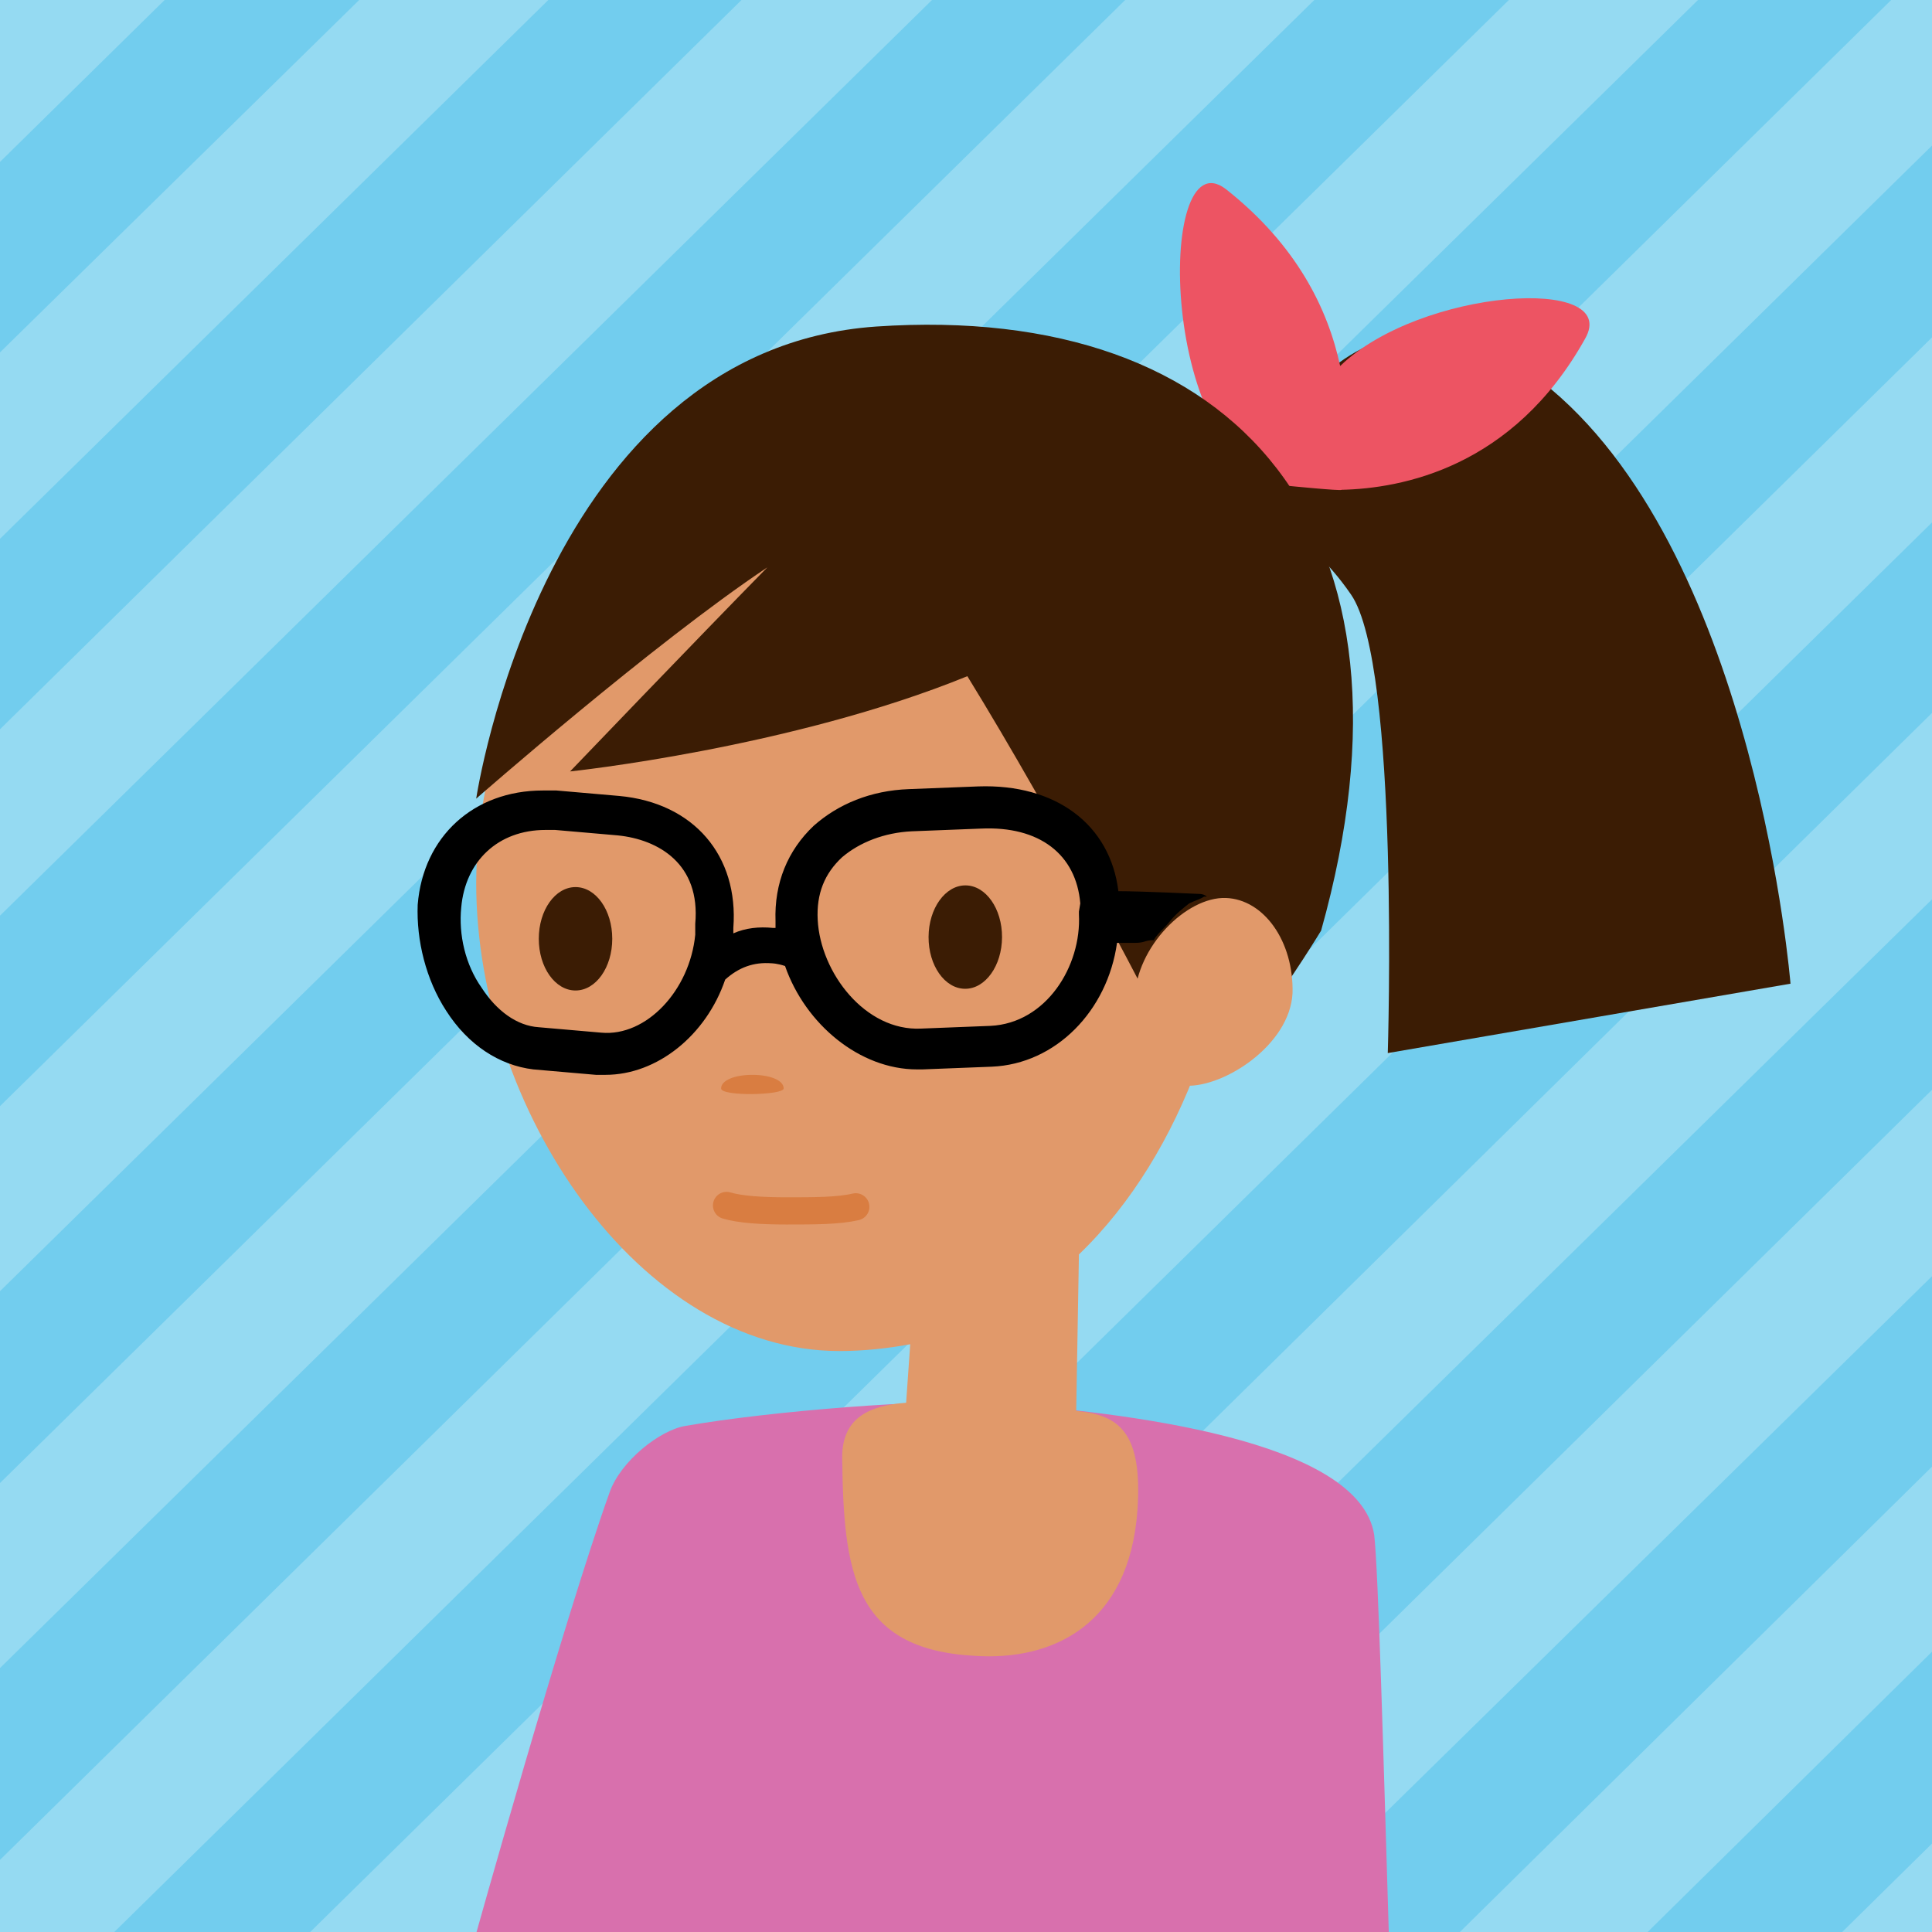
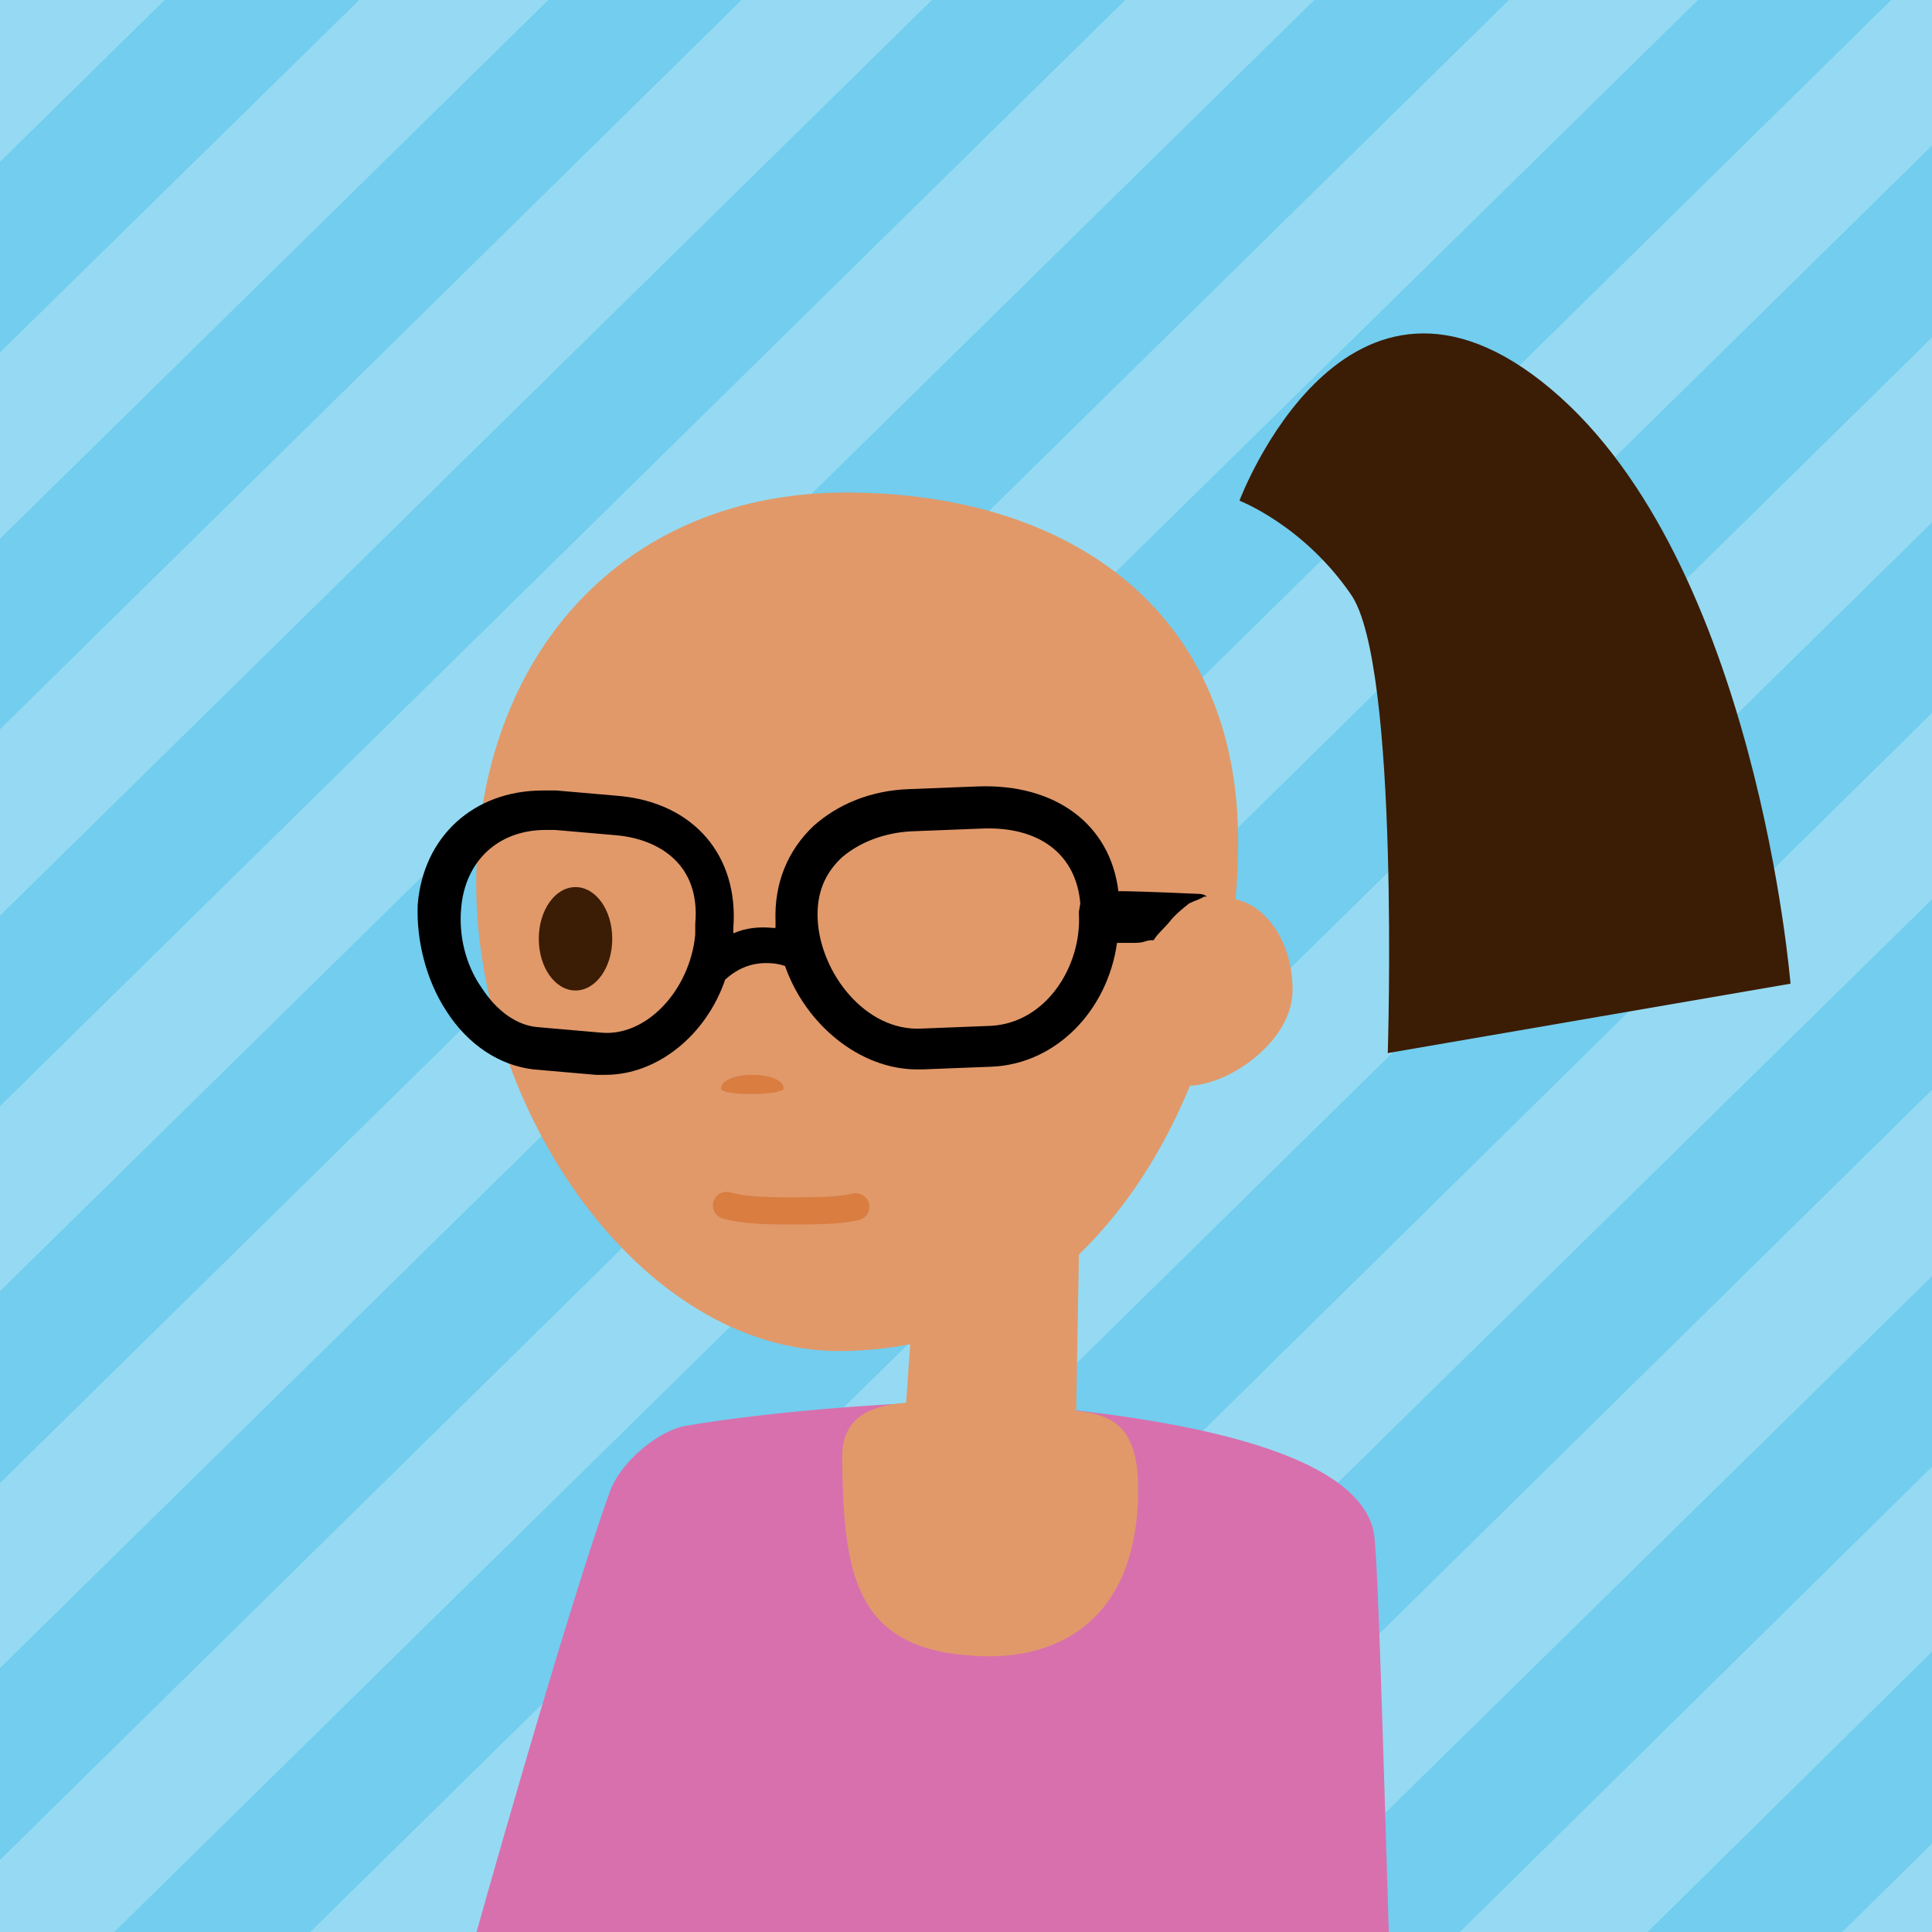
<svg xmlns="http://www.w3.org/2000/svg" xmlns:xlink="http://www.w3.org/1999/xlink" version="1.1" id="ACT_x5F_03" x="0px" y="0px" width="142px" height="142px" viewBox="0 0 142 142" xml:space="preserve">
  <style type="text/css">.st0{fill:#95DAF2;} .st1{clip-path:url(#XMLID_22_);} .st2{fill:#72CDEE;} .st3{fill:#D870AD;} .st4{fill:#3B1C04;} .st5{fill:#ED5463;} .st6{fill:#E1996A;} .st7{fill:none;stroke:#D97D41;stroke-width:2;stroke-linecap:round;stroke-miterlimit:10;} .st8{fill:#D97D41;}</style>
  <g id="XMLID_1021_">
    <path id="XMLID_2592_" class="st0" d="M0 0h142v142H0z" />
    <g id="XMLID_1022_">
      <defs>
        <path id="XMLID_1050_" d="M0 0h142v142H0z" />
      </defs>
      <clipPath id="XMLID_22_">
        <use xlink:href="#XMLID_1050_" overflow="visible" />
      </clipPath>
      <g id="XMLID_1023_" class="st1">
        <path id="XMLID_1024_" class="st2" d="M135.4 142l6.6-6.5v-14.1L121.1 142z" />
        <path id="XMLID_1025_" class="st2" d="M107.3 142l34.7-34.2v-14L92.9 142z" />
        <path id="XMLID_1026_" class="st2" d="M79.1 142L142 80.1v-14L64.7 142z" />
        <path id="XMLID_1027_" class="st2" d="M51 142l91-89.6v-14L36.6 142z" />
        <path id="XMLID_1028_" class="st2" d="M22.8 142L142 24.8V10.7L8.4 142z" />
        <path id="XMLID_1029_" class="st2" d="M0 122.6v14.1L139 0h-14.2z" />
        <path id="XMLID_1030_" class="st2" d="M0 94.9V109L110.9 0H96.6z" />
        <path id="XMLID_1031_" class="st2" d="M0 67.3v14L82.7 0H68.5z" />
        <path id="XMLID_1032_" class="st2" d="M0 39.6v14L54.5 0H40.3z" />
        <path id="XMLID_1033_" class="st2" d="M0 11.9v14L26.4 0H12.1z" />
      </g>
      <g id="XMLID_1034_" class="st1">
        <path id="XMLID_1035_" class="st3" d="M101 112.8c-1.1-7-18.4-9-28.1-9.7-4.7-.3-16.2.6-22.5 1.7-1.9.3-4.8 2.6-5.6 4.9-3.4 9.5-10 33.1-10 33.1s67.3 1 67.3.1c-.4-13.2-.8-27.7-1.1-30.1z" />
        <g id="XMLID_1036_">
          <path id="XMLID_696_" class="st4" d="M91.1 36.8s7.8-20.9 22.9-8.2c15.1 12.7 17.6 43.7 17.6 43.7L102 77.4s.9-28.5-2.7-33.7c-3.5-5.1-8.2-6.9-8.2-6.9z" />
-           <path id="XMLID_1039_" class="st5" d="M90.1 13.9c5.2 4.1 7.5 8.8 8.4 13 5.9-5.7 20.7-6.7 18-2-5.3 9.5-13.5 11-17.9 11.1 0 .1-4-.3-4-.3-9.4-1.4-9.7-25.8-4.5-21.8z" />
          <path id="XMLID_1040_" class="st6" d="M62.4 36.2c16.7.1 28.7 9.1 28.6 25.8 0 10.5-3.9 22.7-11.7 30.2l-.2 11.5c3.1.3 4.9 1.5 4.5 7.3-.6 8.4-6.2 11.1-12 10.7-8.9-.5-9.6-6.2-9.7-14.6 0-2.9 2-3.8 4.7-4l.3-4.3c-1.6.3-3.4.5-5.2.5C47 99.3 35 81.5 35 64.9c.1-16.7 10.8-28.8 27.4-28.7z" />
-           <path id="XMLID_1041_" class="st4" d="M56.4 41.7C48 47.3 35 58.7 35 58.7s4.9-33 29.4-34.7c26.6-1.8 41 14.8 32.7 44.4 0 0-8.4 13.9-10 10.5-2-4.4-9.6-18.8-16-29.2-13 5.3-29.2 7-29.2 7s9.2-9.6 14.5-15z" />
          <g id="XMLID_1044_">
            <g id="XMLID_20_">
              <path id="XMLID_21_" class="st7" d="M53.4 88.6c1 .3 2.6.4 4.4.4 2.1 0 3.8 0 5.1-.3" />
            </g>
          </g>
          <path id="XMLID_100_" class="st6" d="M83.4 73.4c-.1 3.8.9 6.3 3.8 6.4 2.8.1 7.6-3 7.8-6.8.1-3.8-2.1-6.9-4.9-7-2.9-.1-6.6 3.6-6.7 7.4z" />
          <path id="XMLID_1045_" d="M32.8 74.3c1.6 2.5 3.9 4 6.4 4.3l4.6.4h.7c3.8 0 7.4-2.9 8.8-7 1-.9 2.1-1.3 3.4-1.2 0 0 .4 0 1 .2 1.5 4.3 5.5 7.6 9.7 7.6h.4l5.1-.2c4.7-.2 8.5-4.1 9.2-9.1h1.3c.8 0 .7-.2 1.4-.2.2-.4.9-1 1.2-1.4.4-.5.9-.9 1.4-1.3.4-.2.8-.3 1.1-.5h.2c-.1-.1-.3-.2-.6-.2 0 0-4.2-.2-5.9-.2-.6-4.9-4.6-7.9-10.3-7.7l-5.1.2c-2.8.1-5.2 1.1-7 2.7-1.9 1.8-2.9 4.2-2.8 7v.5h-.2c-1-.1-2 0-2.9.4v-.4c.4-5.3-2.9-9.2-8.4-9.7l-4.6-.4h-1c-5.1 0-8.8 3.4-9.2 8.4-.1 2.6.6 5.5 2.1 7.8zm27.3-6.7c-.1-1.9.5-3.4 1.8-4.6 1.3-1.1 3.1-1.8 5.1-1.9l5.1-.2c4.3-.2 7 1.9 7.3 5.5l-.1.6v.2c.2 3.8-2.4 8-6.5 8.2l-5.1.2c-4.1.2-7.4-4.1-7.6-8zm-26.2-.9c.3-3.4 2.7-5.7 6.2-5.7h.7l4.6.4c3 .3 6.1 2.1 5.7 6.5V68.7c-.4 4.1-3.6 7.5-6.9 7.2l-4.6-.4c-1.6-.1-3.1-1.2-4.2-2.9-1.2-1.7-1.7-3.9-1.5-5.9z" />
          <path id="XMLID_26_" class="st4" d="M39.6 69c0 2.1 1.2 3.8 2.7 3.8 1.5 0 2.7-1.7 2.7-3.8 0-2.1-1.2-3.8-2.7-3.8-1.5 0-2.7 1.7-2.7 3.8z" />
-           <ellipse id="XMLID_25_" transform="matrix(-1 -.005 .005 -1 141.604 138.13)" class="st4" cx="71" cy="68.9" rx="2.7" ry="3.8" />
        </g>
        <path id="XMLID_1049_" class="st8" d="M57.6 80c0-.6-1-1-2.3-1s-2.3.4-2.3 1 4.6.5 4.6 0z" />
      </g>
    </g>
  </g>
</svg>